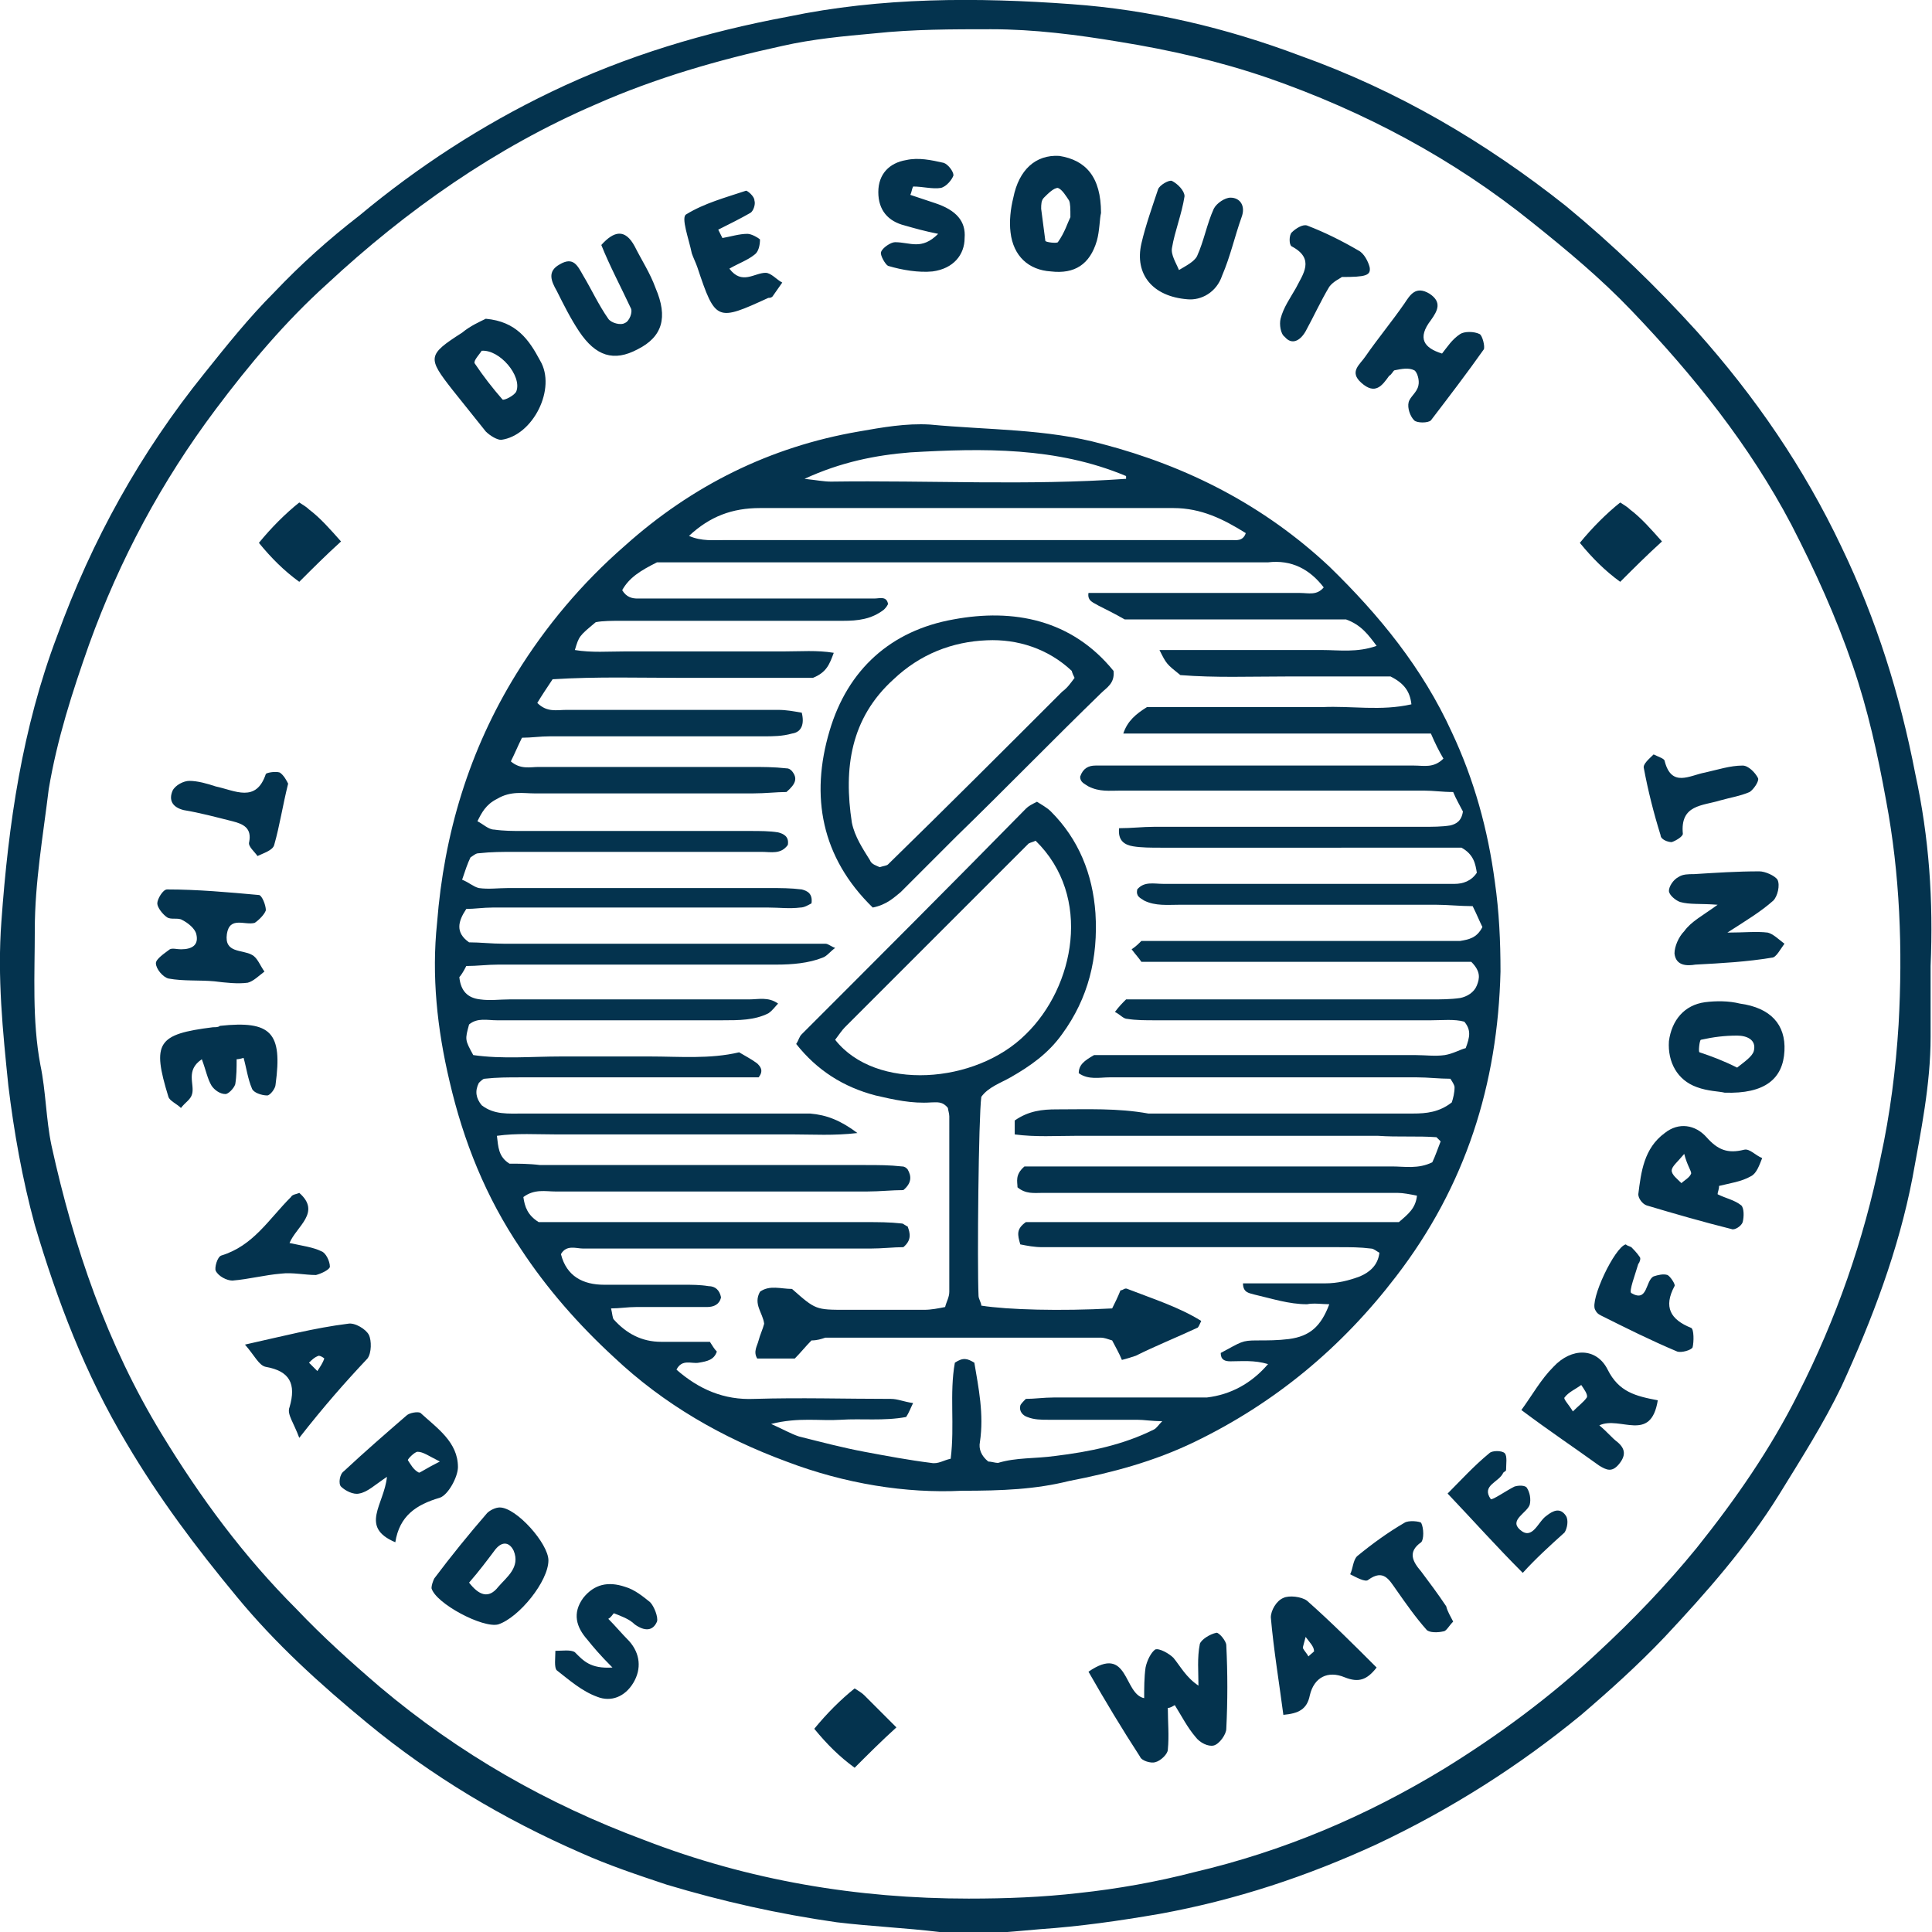
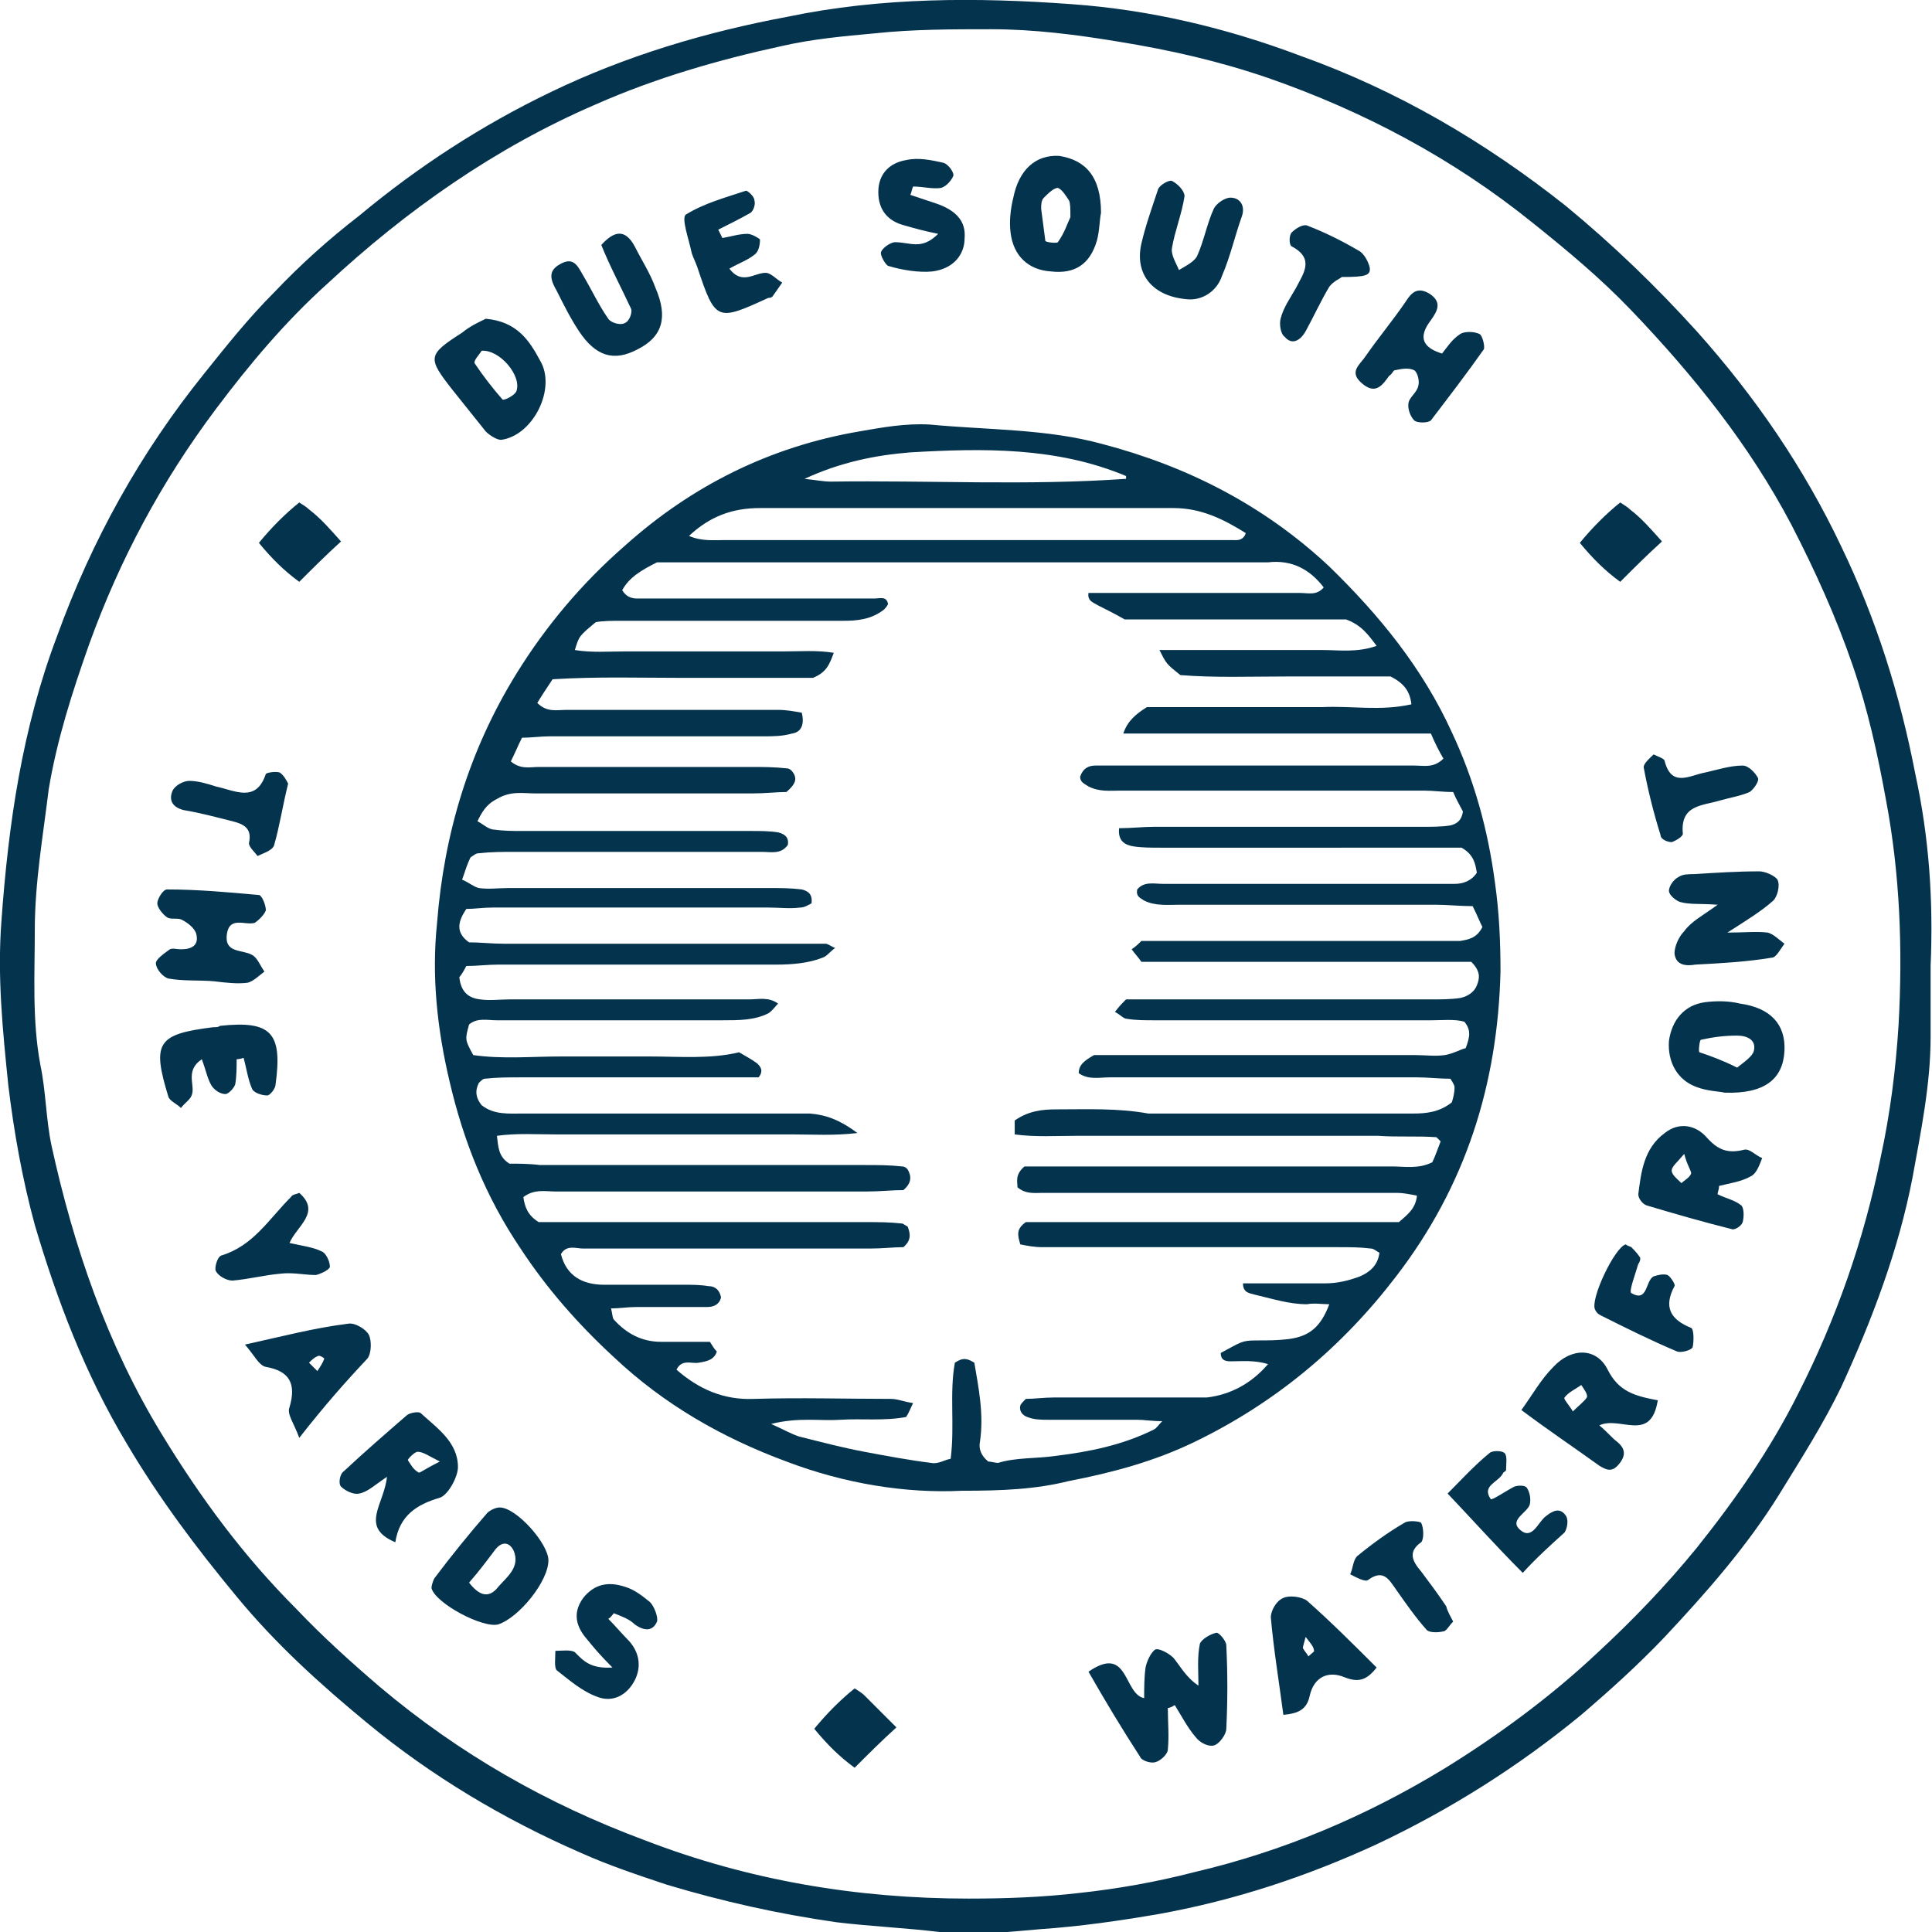
<svg xmlns="http://www.w3.org/2000/svg" width="138.8" height="138.8" viewBox="0 0 138.8 138.8">
  <g fill-rule="evenodd" clip-rule="evenodd" fill="#04334E">
    <path d="M138.7 69.4v5.1c0 3.4-.7 6.8-1.3 10.1-1 5.2-2.9 10.2-5.1 15-1.3 2.7-2.9 5.2-4.5 7.8-2.3 3.7-5.2 7-8.2 10.2-1.9 2-3.9 3.8-6 5.6-4.5 3.7-9.4 6.8-14.7 9.3-5 2.3-10.1 4-15.6 5-2.9.5-5.7.9-8.6 1.1-2.4.2-4.8.5-7.2.2-2.5-.3-4.9-.4-7.4-.7-4.2-.6-8.2-1.5-12.2-2.7-2.1-.7-4.2-1.4-6.2-2.3-5.5-2.4-10.7-5.5-15.3-9.3-3.4-2.8-6.6-5.7-9.4-9.1-2.9-3.5-5.6-7.1-7.9-11-3-5-5-10.3-6.6-15.7C1.6 84.7 1 81.3.6 78c-.4-3.9-.8-7.8-.5-11.8.5-7 1.5-13.9 4-20.5 2.5-6.9 6-13.2 10.6-18.9 1.6-2 3.2-4 5-5.8 1.9-2 3.9-3.8 6.1-5.5C30 12 34.6 9 39.6 6.6 45 4 50.7 2.3 56.6 1.2 63.3-.2 70.2-.2 77 .3 82.6.7 88.1 2 93.4 4c7 2.5 13.3 6.2 19.1 10.8 3.4 2.8 6.5 5.8 9.4 9 4.2 4.7 7.7 9.8 10.4 15.5 2.5 5.2 4.2 10.6 5.3 16.3 1 4.6 1.3 9.1 1.1 13.8zm-69.1 67c2.7 0 5.3-.1 7.9-.4 2.8-.3 5.6-.8 8.3-1.5 6.4-1.5 12.3-4 17.9-7.4 3.9-2.4 7.7-5.2 11-8.3 2.6-2.4 5-4.9 7.2-7.6 2.8-3.5 5.3-7.1 7.3-11.1 2.7-5.3 4.7-11 5.9-16.9.7-3.2 1.1-6.4 1.3-9.6.3-5.4.1-10.8-.9-16.1-.6-3.3-1.3-6.5-2.4-9.7-1.2-3.5-2.7-6.8-4.4-10.1-3-5.7-7-10.7-11.5-15.4-2.2-2.3-4.6-4.3-7.1-6.3-5.7-4.6-12.1-8-19-10.4-3.5-1.2-7-2-10.7-2.6-3-.5-6.1-.9-9.2-.9-2.8 0-5.6 0-8.4.3-2.2.2-4.4.4-6.6.9-4.6 1-9.1 2.3-13.4 4.2-7.2 3.1-13.6 7.6-19.3 12.9-3 2.7-5.6 5.8-8 9-3.9 5.2-6.9 10.8-9.1 16.9-1.2 3.4-2.3 6.8-2.9 10.4-.4 3.3-1 6.7-1 10.1 0 3.2-.2 6.5.4 9.7.4 1.9.4 3.9.8 5.8 1.6 7.3 4 14.3 7.9 20.7 2.8 4.6 5.9 8.8 9.7 12.6 1.9 2 3.9 3.8 6 5.6 5.7 4.8 12 8.4 19 11 7.5 2.9 15.3 4.2 23.3 4.2z" />
    <path d="M69.1 107.1c-4 .2-8.4-.5-12.6-2.1-4.6-1.7-8.8-4.1-12.4-7.5-2.5-2.3-4.8-4.9-6.7-7.8-2.5-3.7-4.1-7.7-5.1-12-.9-3.8-1.3-7.6-.9-11.4.5-6.4 2.3-12.4 5.7-17.9 2.1-3.4 4.7-6.5 7.8-9.2 4.8-4.3 10.4-7.1 16.8-8.2 1.7-.3 3.4-.6 5.1-.5 4.2.4 8.4.3 12.4 1.4 6.1 1.6 11.6 4.4 16.3 8.8 3.6 3.5 6.7 7.3 8.8 11.9 1.6 3.4 2.6 7 3.1 10.8.3 2.1.4 4.2.4 6.4-.2 8.1-2.5 15.4-7.5 21.9-3.9 5.1-8.7 9.1-14.5 11.9-2.9 1.4-5.9 2.2-9 2.8-2.4.6-4.8.7-7.7.7zM34.3 59c.4.2.8.6 1.2.6.7.1 1.4.1 2 .1h16.4c.7 0 1.4 0 2 .1.4.1.8.3.7.9-.5.7-1.2.5-1.9.5H37c-.9 0-1.7 0-2.6.1-.2 0-.3.1-.6.3-.2.4-.4 1-.6 1.6.5.2.8.5 1.2.6.7.1 1.4 0 2.1 0h18.8c.8 0 1.5 0 2.3.1.4.1.8.3.7 1-.2.1-.5.3-.8.3-.8.1-1.5 0-2.3 0H35.4c-.7 0-1.3.1-1.9.1-.6.9-.8 1.7.2 2.4.8 0 1.6.1 2.5.1h23.1c.2 0 .4.2.7.3-.4.3-.6.6-.9.7-1 .4-2.2.5-3.3.5h-20c-.8 0-1.5.1-2.3.1-.2.4-.4.7-.5.8.1 1 .6 1.5 1.5 1.6.7.1 1.4 0 2.1 0h17.2c.7 0 1.4-.2 2.1.3-.2.2-.4.5-.7.7-1 .5-2.1.5-3.3.5H35.7c-.7 0-1.4-.2-2 .3-.3 1.1-.3 1.1.3 2.2 2.1.3 4.2.1 6.3.1h6.4c2.1 0 4.3.2 6.4-.3.5.3.9.5 1.3.8.2.2.5.5.1 1H37.4c-.9 0-1.7 0-2.6.1-.1 0-.3.2-.4.3-.3.6-.2 1.1.2 1.6.9.7 1.9.6 3 .6h20.6c1.2.1 2.2.5 3.4 1.4-1.7.2-3.2.1-4.6.1H40c-1.4 0-2.9-.1-4.3.1.1.8.1 1.5.9 2 .6 0 1.4 0 2.2.1h23.4c.9 0 1.7 0 2.6.1.2 0 .3.1.4.2.3.5.3 1-.3 1.5-.8 0-1.7.1-2.6.1H39.9c-.7 0-1.5-.2-2.3.4.1.7.3 1.3 1.1 1.8h23.5c.9 0 1.7 0 2.6.1.1 0 .3.2.4.2.2.5.3 1-.3 1.5-.7 0-1.5.1-2.4.1H41.9c-.5 0-1.2-.3-1.6.4.4 1.6 1.6 2.2 3.1 2.2h5.7c.6 0 1.2 0 1.8.1.5 0 .8.3.9.8-.1.5-.5.7-1 .7h-5.1c-.6 0-1.2.1-1.8.1.1.4.1.7.2.8.9 1 2 1.6 3.4 1.6H51c.2.3.3.5.5.7-.2.6-.7.7-1.3.8-.5.1-1.2-.3-1.6.5 1.6 1.4 3.4 2.2 5.6 2.1 3.3-.1 6.5 0 9.8 0 .5 0 .9.2 1.6.3-.2.4-.3.7-.5 1-1.6.3-3.2.1-4.7.2s-3-.2-5 .3c.9.4 1.4.7 2 .9 1.6.4 3.1.8 4.7 1.1 1.6.3 3.2.6 4.8.8.5.1.9-.2 1.4-.3.3-2.4-.1-4.7.3-6.9.6-.4.9-.3 1.4 0 .3 1.8.7 3.7.4 5.7-.1.5.1 1 .6 1.4.2 0 .5.1.7.1 1.3-.4 2.7-.3 4.1-.5 2.5-.3 4.9-.8 7.1-1.9.2-.1.3-.3.6-.6-.8 0-1.3-.1-1.8-.1h-6.4c-.5 0-1 0-1.5-.2-.3-.1-.6-.4-.5-.8 0-.1.2-.3.4-.5.6 0 1.3-.1 2-.1h11c1.7-.2 3.2-1 4.4-2.4-1-.3-1.9-.2-2.7-.2-.4 0-.7-.1-.7-.6 1.5-.8 1.5-.9 2.6-.9.8 0 1.5 0 2.3-.1 1.5-.2 2.3-.9 2.9-2.5-.5 0-1.1-.1-1.6 0-1.3 0-2.5-.4-3.8-.7-.3-.1-.8-.1-.8-.8h5.9c.9 0 1.7-.2 2.5-.5.7-.3 1.3-.8 1.4-1.7-.2-.1-.4-.3-.6-.3-.8-.1-1.5-.1-2.3-.1H74.9c-.6 0-1.1-.1-1.6-.2-.2-.7-.3-1.1.4-1.6h26.8c.7-.6 1.2-1 1.3-1.9-.5-.1-1-.2-1.4-.2H74.9c-.6 0-1.2.1-1.8-.4 0-.4-.2-.9.5-1.5H100c.9 0 1.9.2 2.9-.3.2-.4.4-1 .6-1.5l-.3-.3c-1.3-.1-2.8 0-4.2-.1H77.3c-1.4 0-2.9.1-4.4-.1v-1c1-.7 2-.8 3-.8 2.2 0 4.4-.1 6.6.3h19c1 0 1.9-.1 2.8-.8.1-.3.2-.7.2-1.1 0-.1-.1-.3-.3-.6-.8 0-1.6-.1-2.4-.1H79.7c-.7 0-1.5.2-2.2-.3 0-.6.4-.9 1.1-1.3h23.1c.7 0 1.4.1 2.1 0 .6-.1 1.1-.4 1.5-.5.3-.8.4-1.3-.1-1.9-.7-.2-1.6-.1-2.4-.1H83c-.7 0-1.4 0-2-.1-.3 0-.5-.3-.9-.5.3-.4.5-.6.8-.9H102.8c.7 0 1.4 0 2.1-.1.5-.1 1-.4 1.2-.9.2-.5.3-1-.4-1.7H82c-.2-.3-.4-.5-.7-.9.3-.2.5-.4.7-.6H104.9c.6-.1 1.2-.2 1.6-1-.2-.4-.4-.9-.7-1.5-.9 0-1.8-.1-2.6-.1H84.7c-.8 0-1.7.1-2.5-.3-.3-.2-.6-.3-.5-.8.5-.6 1.2-.4 1.9-.4H104.5c.6 0 1.2-.2 1.6-.8-.1-.6-.2-1.3-1.1-1.8H83.4c-.7 0-1.4 0-2-.1-.6-.1-1.1-.4-1-1.3.9 0 1.7-.1 2.5-.1h19.3c.7 0 1.4 0 2-.1.4-.1.8-.3.9-1-.2-.4-.5-.9-.7-1.4-.8 0-1.4-.1-2.1-.1H80.5c-.8 0-1.5.1-2.3-.3-.3-.2-.6-.3-.6-.7.2-.6.6-.8 1.1-.8h22.9c.7 0 1.4.2 2.1-.5-.3-.5-.6-1.1-.9-1.8H80.7c.3-.9.9-1.4 1.7-1.9H95c2.1-.1 4.2.3 6.4-.2-.1-.9-.5-1.5-1.5-2h-7.5c-2.6 0-5.1.1-7.6-.1-1-.8-1-.8-1.5-1.8H95c1.2 0 2.5.2 3.9-.3-.6-.8-1.1-1.5-2.2-1.9H80.8c-.7-.4-1.3-.7-1.9-1-.3-.2-.8-.3-.7-.9h15.2c.6 0 1.2.2 1.7-.4-1-1.3-2.3-2-4-1.8H47.2c-1.2.6-2 1.1-2.5 2 .3.5.7.6 1.1.6h17c.4 0 .9-.2 1 .4-.1.2-.2.3-.3.4-.9.7-1.9.8-2.9.8H44.7c-.7 0-1.4 0-1.9.1-1.2 1-1.2 1-1.5 2 1.2.2 2.4.1 3.6.1h11.4c1.2 0 2.4-.1 3.6.1-.3.8-.5 1.4-1.5 1.8h-9.2c-3.2 0-6.3-.1-9.5.1-.4.6-.8 1.2-1.1 1.7.7.7 1.4.5 2.1.5h15.2c.6 0 1.1.1 1.7.2.2.8 0 1.4-.7 1.5-.7.2-1.4.2-2 .2H39.5c-.7 0-1.3.1-2 .1-.3.6-.5 1.1-.8 1.7.7.6 1.4.4 2 .4h15.2c.9 0 1.7 0 2.6.1.2 0 .3.1.4.2.4.5.3.9-.4 1.5-.7 0-1.5.1-2.4.1H38.4c-.8 0-1.7-.2-2.7.4-.8.4-1.1 1-1.4 1.6zm15.2-20.5c.9.4 1.8.3 2.6.3h36.4c.3 0 .8.1 1-.5-1.6-1-3.2-1.8-5.2-1.8H54.6c-2 0-3.6.6-5.1 2zm8.3-4.1c.9.1 1.4.2 1.9.2 7.1-.1 14.1.3 21.2-.2v-.2c-5-2.1-10.3-2-15.5-1.7-2.5.2-5 .7-7.6 1.9z" />
-     <path d="M58.3 96.3c-.4.4-.8.9-1.2 1.3h-2.7c-.3-.5 0-.9.1-1.3s.3-.8.4-1.2c-.1-.8-.8-1.4-.3-2.3.7-.5 1.5-.2 2.3-.2 1.7 1.5 1.7 1.5 3.9 1.5h5.6c.5 0 1-.1 1.5-.2.1-.4.3-.7.3-1.1V80.2c0-.2-.1-.5-.1-.6-.4-.5-.8-.4-1.2-.4-1.4.1-2.7-.2-4-.5-2.3-.6-4.2-1.8-5.7-3.7.2-.3.2-.5.4-.7 5.4-5.4 10.8-10.8 16.1-16.2.2-.2.4-.3.8-.5.3.2.7.4 1 .7 2 2 3 4.5 3.2 7.3.2 3.2-.5 6.1-2.4 8.7-1 1.4-2.3 2.3-3.7 3.1-.7.4-1.6.7-2.1 1.4-.2 1.5-.3 11.9-.2 14.3 0 .2.2.5.2.7 1.9.3 5.7.4 9.4.2.2-.4.4-.8.6-1.3.2 0 .3-.2.5-.1 1.8.7 3.7 1.3 5.3 2.3-.1.2-.2.5-.3.5-1.5.7-3 1.3-4.4 2-.3.1-.6.2-1 .3-.2-.5-.5-1-.7-1.4-.3-.1-.6-.2-.8-.2H59.3c-.3.1-.6.2-1 .2zM60 74.7c2.9 3.7 10.1 3.2 13.7-.4 3.5-3.4 4.8-9.9.7-13.9-.2.1-.3.1-.5.2L60.7 73.8c-.2.2-.4.5-.7.9zM62.7 65.2c-3.7-3.6-4.5-8-3.1-12.7 1.3-4.4 4.4-7.2 8.9-8 4.3-.8 8.5 0 11.5 3.7.1.9-.5 1.2-.9 1.6-3.5 3.4-6.9 6.9-10.4 10.3l-4 4c-.5.4-1 .9-2 1.1zm14.5-16.5c-.2-.4-.2-.5-.2-.5-1.7-1.6-3.9-2.3-6.1-2.2-2.5.1-4.8 1-6.7 2.8-3.1 2.8-3.6 6.4-3 10.3.2 1 .8 1.9 1.3 2.7.1.3.5.4.7.5.3-.1.5-.1.6-.2 4.2-4.1 8.4-8.3 12.5-12.4.4-.3.6-.6.9-1z" />
  </g>
  <path fill-rule="evenodd" clip-rule="evenodd" fill="#04334E" d="M24.5 38.9c-1.1 1-2 1.9-3 2.9-1.1-.8-2-1.7-2.9-2.8.9-1.1 1.9-2.1 2.9-2.9.3.2.5.3.7.5.8.6 1.5 1.4 2.3 2.3zM119.4 38.9c-1.1 1-2 1.9-3 2.9-1.1-.8-2-1.7-2.9-2.8.9-1.1 1.9-2.1 2.9-2.9.3.2.5.3.7.5.8.6 1.5 1.4 2.3 2.3zM64.4 124.1c-1.1 1-2 1.9-3 2.9-1.1-.8-2-1.7-2.9-2.8.9-1.1 1.9-2.1 2.9-2.9.3.2.5.3.7.5l2.3 2.3z" />
  <path fill="#04334E" d="M83.9 122.7c0 1 .1 2 0 3 0 .3-.5.8-.9.9-.3.1-1-.1-1.1-.4-1.3-2-2.5-4-3.7-6.1 2.9-2 2.5 1.6 4 1.9 0-.7 0-1.5.1-2.2.1-.5.4-1.1.7-1.3.3-.1 1 .3 1.3.6.5.6.9 1.4 1.8 2 0-1-.1-2 .1-3 .1-.3.7-.7 1.2-.8.2 0 .7.6.7.9.1 2 .1 4 0 6 0 .4-.5 1.1-.9 1.2-.4.1-1-.2-1.3-.6-.6-.7-1-1.5-1.5-2.3-.2.1-.3.2-.5.2zM123.4 65c-1.3-.1-2 0-2.7-.2-.3-.1-.8-.5-.8-.8 0-.3.3-.8.7-1 .3-.2.7-.2 1.1-.2 1.6-.1 3.1-.2 4.7-.2.4 0 1.1.3 1.3.6.2.4 0 1.2-.3 1.5-.9.8-1.9 1.4-3.3 2.3 1.2 0 2.1-.1 2.9 0 .4.1.8.5 1.2.8-.3.4-.6 1-.9 1-1.8.3-3.6.4-5.5.5-.6.1-1.4.1-1.5-.8 0-.5.3-1.2.7-1.6.5-.7 1.3-1.1 2.4-1.9zM15.4 70.5c-1.1-.1-2.2 0-3.3-.2-.4-.1-.9-.7-.9-1.1 0-.3.6-.7 1-1 .2-.1.5 0 .8 0 .8 0 1.3-.3 1.1-1.1-.1-.4-.6-.8-1-1-.3-.2-.8 0-1.1-.2-.3-.2-.7-.7-.7-1 0-.3.4-1 .7-1 2.2 0 4.4.2 6.6.4.2 0 .5.7.5 1.1-.1.3-.5.7-.8.9-.7.2-1.8-.5-2 .8-.2 1.4 1.1 1.1 1.8 1.5.4.2.6.8.9 1.2-.4.3-.8.7-1.2.8-.7.1-1.6 0-2.4-.1 0 .1 0 0 0 0zM119.1 100.6c-.5 3.1-2.7 1.1-4.2 1.8.6.5.9.9 1.3 1.2.6.5.6 1 .1 1.6-.5.6-.9.4-1.4.1-1.8-1.3-3.6-2.5-5.6-4 .8-1.1 1.4-2.2 2.3-3.1 1.3-1.4 3.1-1.4 3.9.2.8 1.6 2 1.9 3.6 2.2zm-6.1.8c.4-.4.8-.7 1-1 .1-.2-.2-.6-.4-.9-.4.3-.9.5-1.2.9-.1.1.3.5.6 1zM27.8 106.1c-.9.6-1.4 1.1-2 1.2-.4.1-1-.2-1.3-.5-.2-.2-.1-.9.2-1.1 1.5-1.4 3-2.7 4.5-4 .2-.2.8-.3 1-.2 1.2 1.1 2.7 2.1 2.7 3.9 0 .7-.7 2-1.3 2.2-1.7.5-2.9 1.3-3.2 3.2-2.6-1.1-.8-2.7-.6-4.7zm3.8-1.1c-.8-.4-1.2-.7-1.6-.7-.2 0-.7.5-.7.6.2.3.4.7.8.9.1 0 .5-.3 1.5-.8zM123.4 85.8c.6.3 1.2.4 1.7.8.2.2.2.8.1 1.2-.1.3-.6.6-.8.5-2-.5-4.1-1.1-6.1-1.7-.3-.1-.6-.5-.6-.8.2-1.6.4-3.3 1.9-4.4 1-.8 2.2-.6 3 .3.8.9 1.5 1.2 2.7.9.4-.1.8.4 1.3.6-.2.5-.4 1.1-.8 1.3-.7.4-1.5.5-2.3.7 0 .3-.1.4-.1.6zm-2.4-2.9c-.5.6-.9.9-.9 1.2 0 .3.4.6.7.9.2-.2.6-.4.7-.7 0-.2-.3-.6-.5-1.4zM103.6 25.4c.4-.5.7-1 1.3-1.4.3-.2 1-.2 1.4 0 .2.1.4.9.3 1.1-1.2 1.7-2.5 3.4-3.8 5.1-.2.2-1 .2-1.2 0-.3-.3-.5-.9-.4-1.3.1-.4.6-.7.7-1.2.1-.4-.1-1-.3-1.1-.4-.2-.9-.1-1.4 0-.1 0-.2.3-.4.4-.5.7-1 1.4-2 .5-.9-.8-.1-1.3.3-1.9.9-1.3 1.9-2.5 2.8-3.8.4-.6.8-1.3 1.8-.7.9.6.6 1.2.1 1.9-1 1.3-.5 2 .8 2.4zM34.9 22.9c2.2.2 3.1 1.5 3.9 3 1.2 2-.5 5.4-2.8 5.7-.3 0-.8-.3-1.1-.6l-2.4-3c-1.8-2.3-1.8-2.5.7-4.1.6-.5 1.3-.8 1.7-1zm-.3 2.3c-.1.2-.6.7-.5.9.6.9 1.3 1.8 2 2.6.1.1.9-.3 1-.6.4-1.1-1.2-3-2.5-2.9zM39.4 112.1c0 1.5-2.1 4.1-3.6 4.6-1.1.3-4.5-1.5-4.8-2.6 0-.2.1-.5.2-.7 1.2-1.6 2.5-3.2 3.8-4.7.2-.2.6-.4.9-.4 1.2 0 3.5 2.6 3.5 3.8zm-5.7 1.6c.7.9 1.4 1.2 2.1.3.6-.7 1.6-1.4 1.1-2.6-.3-.6-.8-.7-1.3-.1-.6.8-1.2 1.6-1.9 2.4zM79.1 15.3c-.1.4-.1 1.3-.3 2-.5 1.7-1.6 2.4-3.3 2.2-1.6-.1-2.7-1.1-2.9-2.8-.1-.8 0-1.7.2-2.5.4-2 1.6-3.1 3.3-3 1.9.3 3 1.5 3 4.1zm-2.2.3c0-.6 0-1-.1-1.2-.2-.3-.5-.8-.8-.9-.3 0-.7.4-1 .7-.2.2-.2.5-.2.8.1.8.2 1.5.3 2.3 0 .1.8.2.9.1.5-.7.7-1.4.9-1.8zM123.9 78.5c-.4-.1-1.2-.1-2-.4-1.4-.5-2.1-1.8-2-3.3.2-1.5 1.1-2.6 2.6-2.8.8-.1 1.7-.1 2.5.1 2.2.3 3.3 1.5 3.2 3.4-.1 2-1.4 3.1-4.3 3zm.9-1.8c.5-.4 1.1-.8 1.2-1.2.2-.8-.5-1.1-1.2-1.1-.9 0-1.7.1-2.6.3-.1 0-.2.9-.1.9.9.3 1.7.6 2.7 1.1zM85.3 21.5c-2.5-.2-3.8-1.8-3.3-4 .3-1.3.8-2.7 1.2-3.9.1-.3.8-.7 1-.6.4.2.9.7.9 1.1-.2 1.3-.7 2.5-.9 3.7-.1.5.3 1.1.5 1.6.5-.3 1.1-.6 1.3-1 .5-1.1.7-2.3 1.2-3.4.2-.4.8-.8 1.2-.8.7 0 1.1.6.8 1.4-.5 1.4-.8 2.8-1.4 4.2-.4 1.2-1.5 1.8-2.5 1.7zM67.4 16.8c-1-.2-1.7-.4-2.4-.6-1.2-.3-1.9-1.1-1.9-2.4 0-1.3.8-2.1 2-2.3.9-.2 1.8 0 2.7.2.3.1.7.6.7.9-.1.3-.5.8-.9.9-.6.1-1.3-.1-2-.1-.1.2-.1.4-.2.6l1.8.6c1.5.5 2.2 1.3 2.1 2.5 0 1.2-.8 2.2-2.3 2.4-1 .1-2.2-.1-3.2-.4-.2-.1-.6-.8-.5-1 .1-.3.7-.7 1-.7 1.1 0 1.9.6 3.1-.6zM43.2 17.6c.9-1 1.7-1.2 2.4.1.5 1 1.1 1.9 1.5 3 .9 2.1.5 3.5-1.3 4.4-1.7.9-3 .5-4.2-1.3-.6-.9-1.1-1.9-1.6-2.9-.4-.7-.7-1.4.2-1.9 1-.6 1.3.1 1.7.8.6 1 1.1 2.1 1.8 3.1.2.3.9.5 1.2.3.3-.1.6-.8.4-1.1-.7-1.5-1.5-3-2.1-4.5zM17 76.1c0 .6 0 1.2-.1 1.8-.1.3-.5.7-.7.7-.4 0-.8-.3-1-.6-.3-.5-.4-1.1-.7-1.9-1.2.8-.5 1.8-.7 2.5-.1.4-.5.6-.8 1-.3-.3-.8-.5-.9-.8-1.2-3.9-.8-4.5 3.2-5 .2 0 .4 0 .5-.1 3.7-.4 4.5.5 4 4.2 0 .3-.4.8-.6.8-.4 0-1-.2-1.1-.5-.3-.7-.4-1.5-.6-2.2 0 0-.3.1-.5.1zM21.5 103.3c-.4-1.1-.9-1.7-.7-2.2.5-1.7 0-2.6-1.7-2.9-.5-.1-.8-.8-1.5-1.6 2.7-.6 5-1.2 7.4-1.5.5-.1 1.3.4 1.5.8.2.4.2 1.3-.1 1.7-1.6 1.7-3.1 3.4-4.9 5.7zm1.3-4.8c.2-.3.4-.6.5-.9-.1-.1-.3-.2-.4-.2-.3.1-.5.3-.7.5l.6.6zM51.9 17.1c.6-.1 1.2-.3 1.8-.3.3 0 .8.3.9.4 0 .4-.1.9-.4 1.1-.5.4-1.1.6-1.8 1 .9 1.2 1.8.3 2.6.3.4 0 .8.5 1.2.7-.2.3-.5.7-.7 1-.1.1-.2.1-.3.1-3.7 1.7-3.8 1.7-5.1-2.2-.1-.3-.3-.7-.4-1-.2-1-.8-2.6-.4-2.8 1.3-.8 2.8-1.2 4.3-1.7.1 0 .6.4.6.7.1.3-.1.8-.3.9-.7.4-1.5.8-2.3 1.2l.3.6zM98.9 119.8c-.7.9-1.3 1.1-2.3.7-1.2-.5-2.2 0-2.5 1.3-.2 1-.8 1.3-1.9 1.4-.3-2.3-.7-4.7-.9-7 0-.5.4-1.2.9-1.4.4-.2 1.3-.1 1.7.2 1.7 1.5 3.4 3.2 5 4.8zm-5.1-2.2c-.1.4-.2.7-.2.8.1.2.3.4.4.6.2-.2.5-.4.4-.4 0-.3-.3-.6-.6-1zM44 119.8c-.9-.9-1.4-1.5-1.8-2-.8-.9-1.1-1.9-.3-3 .8-1 1.8-1.2 3-.8.7.2 1.3.7 1.8 1.1.3.3.6 1.1.5 1.4-.3.7-.9.7-1.6.2-.4-.4-1-.6-1.5-.8-.1.1-.2.3-.4.4.5.5 1 1.1 1.5 1.6.8.9.9 2 .3 3-.6 1-1.6 1.4-2.6 1-1.1-.4-2-1.2-2.9-1.9-.2-.2-.1-.9-.1-1.4.5 0 1.1-.1 1.4.1.6.6 1.1 1.2 2.7 1.1zM109.4 113c-1.9-1.9-3.5-3.7-5.4-5.7.9-.9 1.9-2 3-2.9.2-.2.9-.2 1.1 0 .2.2.1.8.1 1.2 0 .1-.1.1-.2.2-.3.7-1.6.9-.9 1.9.1.1 1.1-.6 1.7-.9.3-.1.8-.1.9.1.2.3.3.8.2 1.2-.2.6-1.5 1.1-.7 1.8.9.8 1.3-.6 1.9-1 .5-.4 1-.6 1.4 0 .2.3.1.9-.1 1.2-1 .9-2.1 1.9-3 2.9zM117.2 89.6c.1.1.4.4.6.7.1.1 0 .4-.1.5-.2.7-.7 2-.5 2.1 1.2.7 1-.9 1.6-1.2.3-.1.7-.2 1-.1.2.1.6.7.5.8-.8 1.5-.3 2.4 1.2 3 .2.1.2 1 .1 1.4-.1.2-.8.4-1.1.3-1.9-.8-3.7-1.7-5.5-2.6-.2-.1-.3-.2-.4-.4-.4-.7 1.4-4.5 2.2-4.7.1.1.2.1.4.2zM20.7 56.3c-.4 1.6-.6 3-1 4.4-.1.4-.8.6-1.2.8-.2-.3-.7-.7-.6-1 .2-1-.4-1.3-1.2-1.5-1.2-.3-2.3-.6-3.5-.8-.8-.2-1.1-.7-.8-1.4.2-.4.8-.7 1.2-.7.6 0 1.3.2 1.9.4 1.4.3 2.9 1.2 3.6-.9.1-.1.7-.2 1-.1.3.2.5.6.6.8zM96.4 19.9c-.1.1-.6.3-.9.7-.6 1-1.1 2.1-1.7 3.2-.4.7-1 1-1.5.4-.3-.2-.4-.9-.3-1.3.2-.8.7-1.5 1.1-2.2.5-1 1.4-2.1-.3-3-.2-.1-.2-.8 0-1 .3-.3.8-.6 1.1-.5 1.3.5 2.5 1.1 3.7 1.8.4.2.7.8.8 1.2.1.6-.3.7-2 .7zM104.4 116.5c-.3.3-.5.7-.7.7-.4.1-1 .1-1.2-.1-.8-.9-1.5-1.9-2.2-2.9-.5-.7-.9-1.5-2-.7-.2.2-.9-.2-1.3-.4.2-.4.2-1 .5-1.3 1.1-.9 2.2-1.7 3.4-2.4.3-.2 1.1-.1 1.2 0 .2.4.2 1.2 0 1.4-1 .7-.6 1.4 0 2.1.6.8 1.2 1.6 1.8 2.5.1.4.3.7.5 1.1zM118.8 54.2c.4.2.8.3.8.5.5 1.9 1.8 1 2.9.8.9-.2 1.8-.5 2.7-.5.4 0 .9.5 1.1.9.1.2-.3.8-.6 1-.7.3-1.4.4-2.1.6-1.3.4-2.9.3-2.7 2.4 0 .2-.5.5-.8.6-.3 0-.8-.2-.8-.5-.5-1.6-.9-3.2-1.2-4.8-.1-.3.4-.7.7-1zM21.5 85.7c1.6 1.4-.2 2.4-.7 3.6.9.2 1.7.3 2.3.6.3.1.6.7.6 1.1 0 .2-.6.5-1 .6-.8 0-1.7-.2-2.5-.1-1.2.1-2.3.4-3.5.5-.4 0-1-.3-1.2-.7-.1-.2.1-1 .4-1.1 2.3-.7 3.4-2.6 5-4.2.1-.2.4-.2.6-.3z" />
</svg>